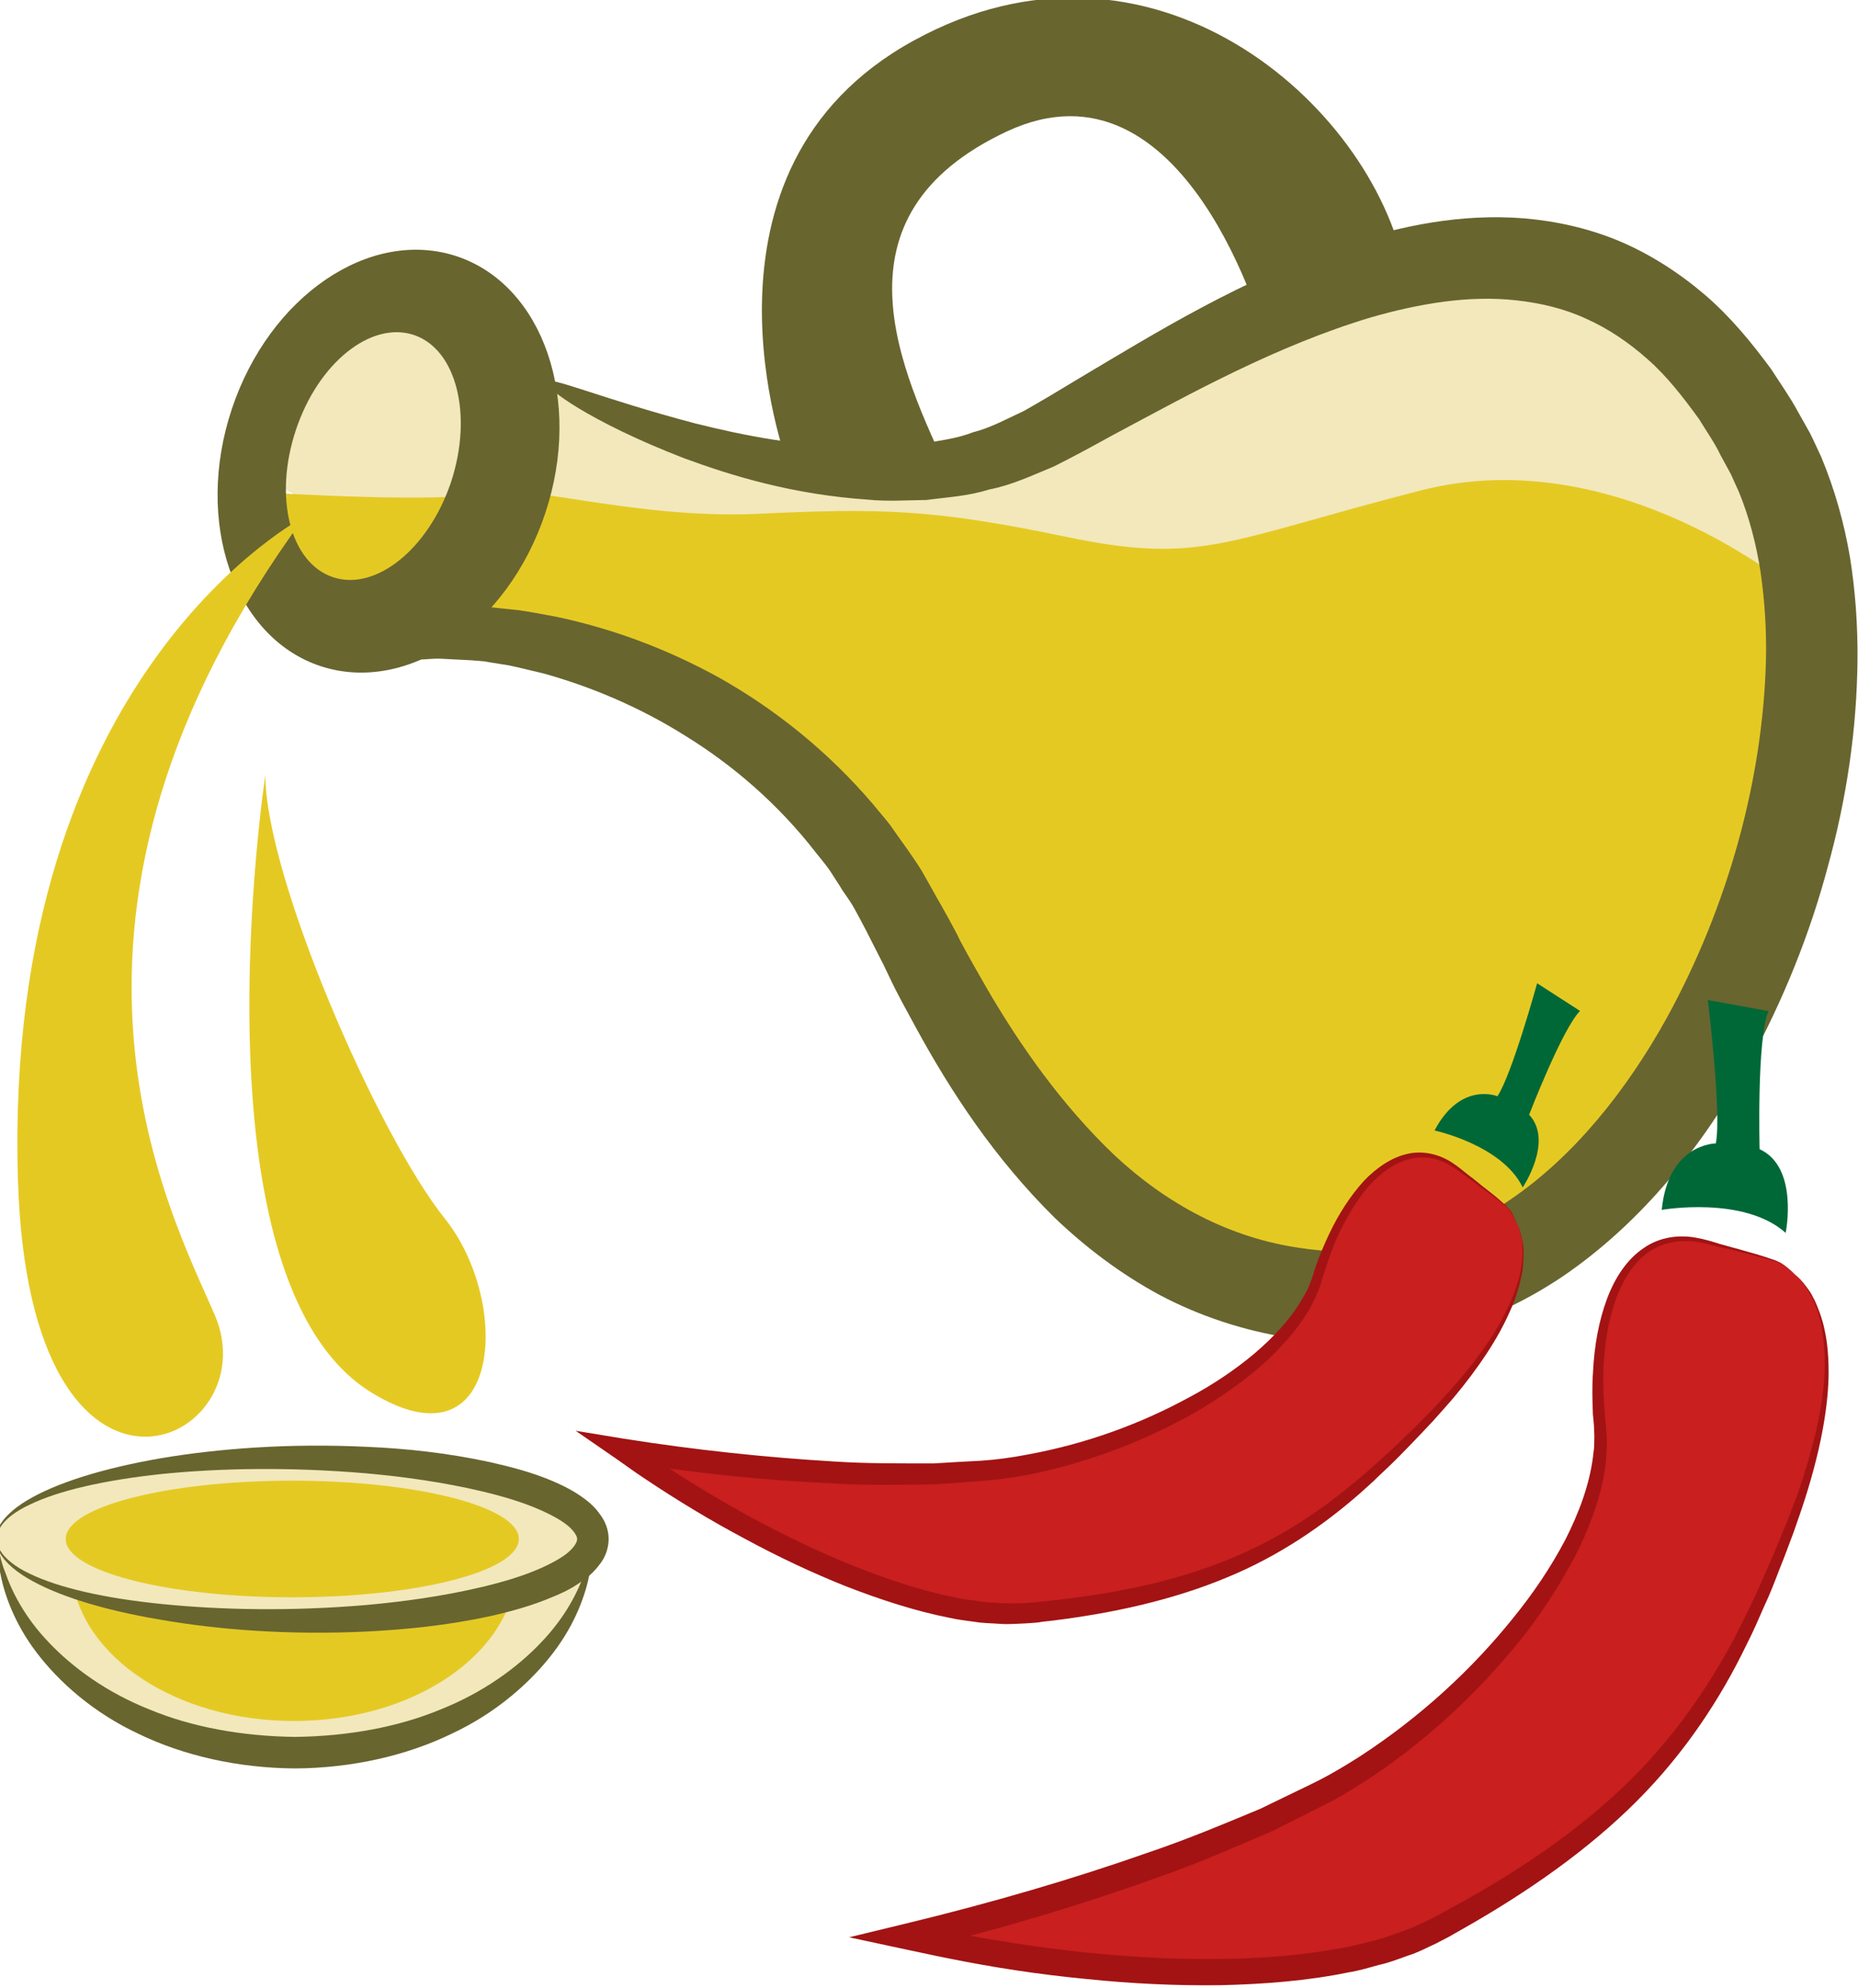
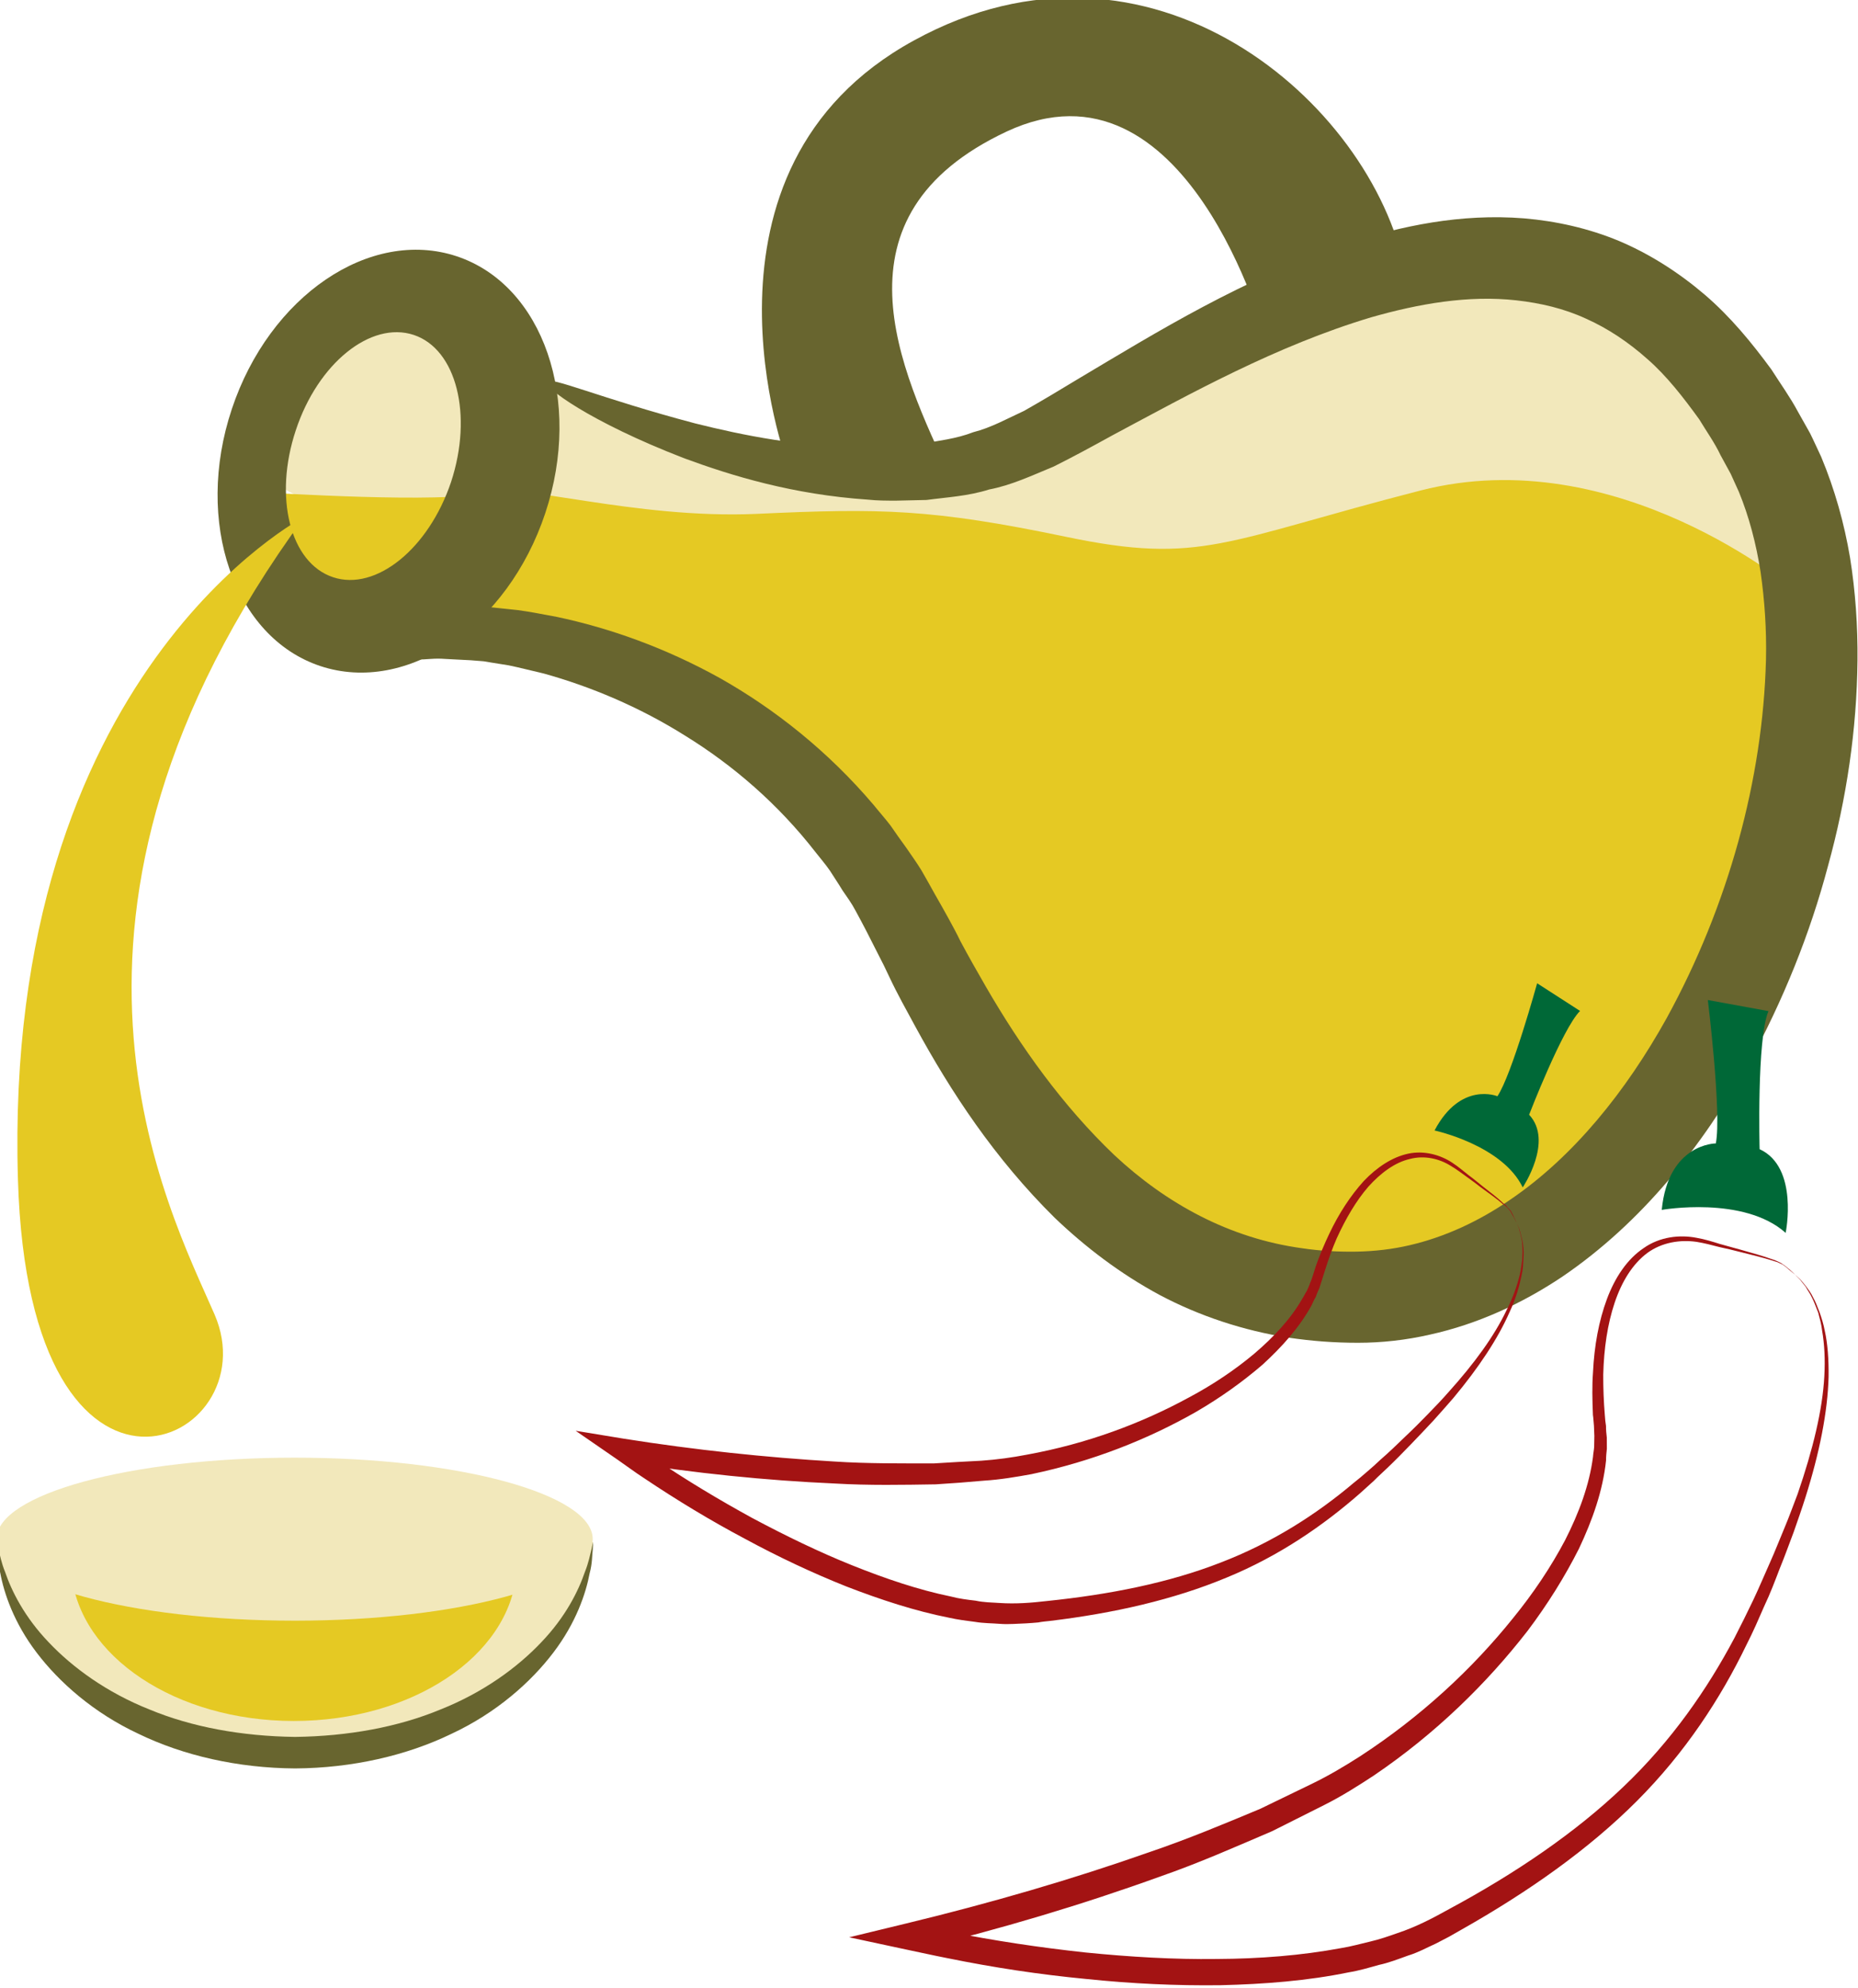
<svg xmlns="http://www.w3.org/2000/svg" xmlns:ns1="http://www.inkscape.org/namespaces/inkscape" xmlns:ns2="http://sodipodi.sourceforge.net/DTD/sodipodi-0.dtd" width="1452.857mm" height="1554.516mm" viewBox="0 0 1452.857 1554.516" version="1.1" id="svg8" ns1:version="0.92.4 (5da689c313, 2019-01-14)" ns2:docname="Chilli olej.svg">
  <defs id="defs2">
    <style type="text/css" id="style2">
    .fil1 {fill:#E8C882;fill-rule:nonzero}
    .fil2 {fill:#EACA81;fill-rule:nonzero}
    .fil0 {fill:#FCE097;fill-rule:nonzero}
   </style>
    <style type="text/css" id="style2-8">
    .str0 {stroke:white;stroke-width:70.56}
    .fil3 {fill:#30561A;fill-rule:nonzero}
    .fil4 {fill:#3C6626;fill-rule:nonzero}
    .fil2 {fill:#4E7A34;fill-rule:nonzero}
    .fil1 {fill:#72915D;fill-rule:nonzero}
    .fil7 {fill:#CE9E63;fill-rule:nonzero}
    .fil6 {fill:#D89E52;fill-rule:nonzero}
    .fil5 {fill:#D8B280;fill-rule:nonzero}
    .fil0 {fill:white;fill-rule:nonzero}
   </style>
    <style type="text/css" id="style2-7">
    .str0 {stroke:white;stroke-width:70.56}
    .fil3 {fill:#4A4A2F;fill-rule:nonzero}
    .fil4 {fill:#686532;fill-rule:nonzero}
    .fil5 {fill:#878664;fill-rule:nonzero}
    .fil2 {fill:#C95700;fill-rule:nonzero}
    .fil1 {fill:#EC7703;fill-rule:nonzero}
    .fil0 {fill:white;fill-rule:nonzero}
   </style>
    <style type="text/css" id="style2-9">
    .fil3 {fill:#949B76;fill-rule:nonzero}
    .fil1 {fill:#C7D39F;fill-rule:nonzero}
    .fil0 {fill:#EA5215;fill-rule:nonzero}
    .fil2 {fill:#EF8137;fill-rule:nonzero}
   </style>
    <style type="text/css" id="style2-5">
    .fil1 {fill:#949B76;fill-rule:nonzero}
    .fil0 {fill:#EDC7A2;fill-rule:nonzero}
    .fil2 {fill:#F4DCC9;fill-rule:nonzero}
    .fil3 {fill:#F5E0D0;fill-rule:nonzero}
   </style>
    <style type="text/css" id="style2-56">
   
    .fil1 {fill:#628C2C;fill-rule:nonzero}
    .fil0 {fill:#DB7552;fill-rule:nonzero}
   
  </style>
    <style type="text/css" id="style2-1">
   
    .fil8 {fill:#6E3357;fill-rule:nonzero}
    .fil4 {fill:#89892E;fill-rule:nonzero}
    .fil3 {fill:#994374;fill-rule:nonzero}
    .fil1 {fill:#A3A549;fill-rule:nonzero}
    .fil5 {fill:#D0D354;fill-rule:nonzero}
    .fil0 {fill:#D6C2A1;fill-rule:nonzero}
    .fil6 {fill:#DADD5E;fill-rule:nonzero}
    .fil7 {fill:#E6D6BE;fill-rule:nonzero}
    .fil2 {fill:#F3E7D1;fill-rule:nonzero}
   
  </style>
    <style type="text/css" id="style2-54">
   
    .fil1 {fill:#AF5C09;fill-rule:nonzero}
    .fil4 {fill:#C1691A;fill-rule:nonzero}
    .fil0 {fill:#C86B01;fill-rule:nonzero}
    .fil2 {fill:#DD8024;fill-rule:nonzero}
    .fil5 {fill:#E0B24C;fill-rule:nonzero}
    .fil3 {fill:#FBD268;fill-rule:nonzero}
   
  </style>
    <style type="text/css" id="style2-2">
   
    .fil0 {fill:#A05517;fill-rule:nonzero}
    .fil2 {fill:#CE9619;fill-rule:nonzero}
    .fil3 {fill:#E88225;fill-rule:nonzero}
    .fil1 {fill:#F9C02B;fill-rule:nonzero}
    .fil4 {fill:#FFDB92;fill-rule:nonzero}
   
  </style>
    <style type="text/css" id="style2-59">
   
    .fil5 {fill:#BA5E5B;fill-rule:nonzero}
    .fil3 {fill:#BD3B3B;fill-rule:nonzero}
    .fil1 {fill:#C2332E;fill-rule:nonzero}
    .fil0 {fill:#C95454;fill-rule:nonzero}
    .fil2 {fill:#E1DCC9;fill-rule:nonzero}
    .fil4 {fill:#F1EFD8;fill-rule:nonzero}
   
  </style>
    <style type="text/css" id="style2-73">
   
    .fil3 {fill:black;fill-rule:nonzero}
    .fil6 {fill:#006837;fill-rule:nonzero}
    .fil5 {fill:#A31313;fill-rule:nonzero}
    .fil1 {fill:#C91F1F;fill-rule:nonzero}
    .fil2 {fill:#DDDDDD;fill-rule:nonzero}
    .fil4 {fill:#E6E6E6;fill-rule:nonzero}
    .fil0 {fill:white;fill-rule:nonzero}
   
  </style>
    <style type="text/css" id="style2-4">
   
    .str0 {stroke:white;stroke-width:70.56}
    .fil2 {fill:#68652F;fill-rule:nonzero}
    .fil3 {fill:#E5C923;fill-rule:nonzero}
    .fil1 {fill:#F2E8BB;fill-rule:nonzero}
    .fil0 {fill:white;fill-rule:nonzero}
   
  </style>
  </defs>
  <ns2:namedview id="base" pagecolor="#ffffff" bordercolor="#666666" borderopacity="1.0" ns1:pageopacity="0.0" ns1:pageshadow="2" ns1:zoom="0.0875" ns1:cx="6230.3877" ns1:cy="2755.1316" ns1:document-units="mm" ns1:current-layer="layer1-1" showgrid="false" ns1:window-width="1920" ns1:window-height="1001" ns1:window-x="-9" ns1:window-y="-9" ns1:window-maximized="1" />
  <g ns1:label="Vrstva 1" ns1:groupmode="layer" id="layer1" transform="translate(1625.998,926.457)">
    <g ns1:label="Vrstva 1" ns1:groupmode="layer" transform="matrix(0.265,0,0,0.265,70.487,180.565)" id="layer1-1">
      <g transform="translate(-13392.895,-16328.108)" id="Vrstva_x0020_1-8">
        <path d="m 7757,13555 75,-411 273,-87 249,13 186,273 63,-66 407,226 587,52 411,-100 398,-174 447,-261 510,-87 373,62 398,348 149,485 -136,311 c 0,0 -1095,-224 -1157,-199 -62,25 -1604,25 -1641,25 -38,0 -939,-227 -939,-227 l -442,-71 z" style="fill:#f2e8bb;fill-rule:nonzero" id="path9-9" class="fil1" ns1:connector-curvature="0" />
        <path d="m 6982,16701 c 31,348 412,621 880,621 467,0 848,-273 879,-621 z" style="fill:#f2e8bb;fill-rule:nonzero" id="path11-8" class="fil1" ns1:connector-curvature="0" />
        <path d="m 8741,16701 c 0,0 0,8 -1,24 -2,15 -1,39 -9,68 -11,59 -40,146 -107,234 -66,87 -168,178 -301,240 -132,64 -293,101 -461,102 -169,-1 -330,-38 -462,-102 -133,-62 -235,-153 -301,-240 -67,-88 -96,-175 -107,-234 -7,-29 -7,-53 -9,-68 -1,-16 -1,-24 -1,-24 0,0 2,8 5,23 4,15 8,38 19,65 19,56 57,133 129,208 70,74 171,148 297,198 125,52 273,79 430,81 156,-2 304,-29 429,-81 126,-50 227,-124 297,-198 72,-75 110,-152 129,-208 11,-27 15,-50 19,-65 3,-15 5,-23 5,-23 z" style="fill:#68652f;fill-rule:nonzero" id="path13-7" class="fil2" ns1:connector-curvature="0" />
        <path d="m 8515,16794 c -23,244 -308,435 -657,435 -348,0 -633,-191 -656,-435 l -17,-102 1337,-8 z" style="fill:#e5c923;fill-rule:nonzero" id="path15-9" class="fil3" ns1:connector-curvature="0" />
        <path d="m 12283,13890 c 0,0 -520,-441 -1100,-292 -580,149 -647,220 -1045,137 -398,-83 -549,-85 -914,-68 -364,16 -709,-96 -808,-63 -99,34 -640,0 -640,0 l 74,249 338,104 365,83 597,215 381,381 c 0,0 199,382 232,432 33,49 348,397 348,397 l 332,282 414,199 398,-99 431,-199 315,-315 c 0,0 166,-431 183,-481 16,-50 116,-514 116,-514 z" style="fill:#e5c923;fill-rule:nonzero" id="path17-2" class="fil3" ns1:connector-curvature="0" />
        <path d="m 8603,13277 c 11,6 -16,80 -76,215 -31,67 -70,150 -117,246 -12,24 -24,49 -37,75 -6,12 -12,25 -18,37 -3,7 -7,15 -10,22 -6,14 -13,29 -20,43 -3,7 -6,14 -9,21 l -4,10 c -1,2 -2,4 -2,5 l 7,-1 c 35,-6 63,-9 102,-8 5,0 8,0 15,0 l 28,3 c 19,2 38,4 57,6 38,5 76,13 115,20 156,33 320,91 482,181 161,91 318,215 453,374 16,20 34,40 50,61 15,22 30,43 46,65 15,22 31,44 45,67 13,23 27,47 40,71 13,23 27,47 40,71 12,22 24,44 35,67 24,45 49,89 75,134 103,178 227,352 379,497 154,144 341,246 554,275 53,8 110,11 162,10 52,-1 105,-7 156,-19 103,-24 203,-70 296,-134 187,-127 342,-320 462,-536 182,-332 284,-705 293,-1058 2,-89 -4,-175 -16,-259 -13,-83 -34,-163 -64,-236 l -24,-53 -30,-55 c -18,-38 -42,-71 -63,-106 -47,-65 -96,-128 -152,-177 -56,-50 -117,-91 -182,-120 -65,-30 -134,-46 -205,-54 -142,-16 -289,10 -429,50 -280,84 -531,224 -763,348 -58,32 -115,63 -173,92 -65,27 -127,56 -191,68 -63,20 -126,23 -185,31 -30,1 -60,1 -89,2 -29,0 -57,0 -84,-3 -221,-15 -401,-70 -542,-122 -282,-109 -416,-211 -407,-226 9,-18 159,49 439,123 140,35 315,71 514,71 25,1 50,-1 75,-3 26,-2 51,-4 77,-7 51,-10 104,-15 155,-35 52,-13 100,-40 150,-63 53,-30 108,-63 164,-97 227,-135 479,-292 792,-398 156,-50 331,-88 519,-73 94,8 190,29 281,67 92,39 177,94 252,158 76,65 139,142 197,221 26,41 55,81 78,124 l 36,64 c 11,22 22,47 33,70 40,96 68,196 85,297 16,100 23,202 22,304 -2,203 -32,407 -87,606 -53,200 -132,396 -234,583 -137,244 -315,469 -550,629 -118,79 -250,140 -391,171 -70,16 -141,24 -212,24 -70,0 -136,-5 -204,-15 -134,-21 -264,-64 -381,-126 -117,-63 -220,-142 -310,-228 -177,-175 -306,-371 -411,-564 -26,-48 -53,-96 -76,-145 -11,-24 -23,-48 -35,-71 -11,-22 -22,-43 -33,-65 -11,-21 -22,-42 -33,-62 -11,-21 -25,-40 -38,-59 -12,-20 -25,-39 -37,-58 -13,-19 -28,-36 -42,-54 -111,-143 -244,-257 -383,-343 -138,-87 -283,-147 -420,-185 -35,-8 -69,-17 -103,-24 -17,-3 -33,-5 -50,-8 l -24,-4 -38,-3 c -26,-1 -52,-3 -77,-4 -12,-1 -26,-1 -40,0 -15,1 -29,2 -43,2 -56,2 -106,6 -154,9 l 1,-10 c 2,-6 6,-12 9,-18 l 21,-34 c 13,-23 26,-45 39,-67 25,-43 50,-84 74,-124 20,-34 40,-66 59,-98 15,-24 30,-48 44,-71 57,-91 106,-167 147,-229 82,-123 131,-184 143,-178 z" style="fill:#68652f;fill-rule:nonzero" id="path19-0" class="fil2" ns1:connector-curvature="0" />
        <path d="m 8322,13573 c -66,197 -222,323 -348,281 -127,-42 -176,-236 -110,-434 65,-197 221,-323 348,-281 126,42 175,236 110,434 z m 17,-666 c -256,-85 -553,117 -664,451 -111,333 6,673 261,758 256,85 553,-117 664,-451 111,-333 -6,-673 -261,-758 z" style="fill:#68652f;fill-rule:nonzero" id="path21-5" class="fil2" ns1:connector-curvature="0" />
        <path d="m 9314,13517 c 0,0 -323,-866 374,-1247 696,-382 1349,181 1449,678 l -164,48 -249,149 c 0,0 -232,-855 -763,-606 -530,249 -314,701 -165,1019 h -501 z" style="fill:#68652f;fill-rule:nonzero" id="path23-5" class="fil2" ns1:connector-curvature="0" />
        <path d="m 7890,13675 c 0,0 -891,460 -846,1956 33,1111 746,780 580,398 -136,-313 -596,-1177 266,-2354 z" style="fill:#e5c923;fill-rule:nonzero" id="path25-9" class="fil3" ns1:connector-curvature="0" />
-         <path d="m 7774,14438 c 0,0 -227,1493 315,1823 381,232 414,-265 215,-514 -199,-248 -530,-1011 -530,-1309 z" style="fill:#e5c923;fill-rule:nonzero" id="path27-5" class="fil3" ns1:connector-curvature="0" />
        <path d="m 6981,16692 c 0,-132 394,-240 880,-240 485,0 879,108 879,240 0,133 -394,241 -879,241 -486,0 -880,-108 -880,-241 z" style="fill:#f2e8bb;fill-rule:nonzero" id="path29-1" class="fil1" ns1:connector-curvature="0" />
-         <path d="m 6981,16692 c 0,0 -1,15 12,36 13,21 42,46 85,66 86,42 222,73 392,90 170,17 374,22 599,3 112,-10 229,-26 347,-54 58,-14 117,-31 171,-55 27,-12 54,-26 75,-42 21,-16 33,-35 32,-44 1,-8 -11,-27 -32,-43 -21,-16 -48,-30 -75,-42 -54,-24 -113,-41 -171,-55 -118,-28 -235,-44 -347,-54 -225,-19 -429,-15 -599,2 -170,18 -306,49 -392,91 -43,20 -72,44 -85,65 -13,22 -12,37 -12,36 1,1 -3,-14 8,-38 12,-23 40,-51 82,-76 85,-51 221,-94 393,-124 172,-29 379,-45 610,-34 116,5 237,18 362,45 62,14 125,30 188,57 32,14 64,30 94,53 16,12 31,26 44,45 14,18 25,44 25,72 0,29 -11,55 -25,73 -13,18 -28,33 -44,44 -30,24 -62,40 -94,53 -63,27 -126,44 -188,58 -125,27 -246,39 -362,45 -231,11 -438,-5 -610,-35 -172,-29 -308,-72 -393,-123 -42,-25 -70,-53 -82,-77 -11,-24 -7,-38 -8,-38 z" style="fill:#68652f;fill-rule:nonzero" id="path31-2" class="fil2" ns1:connector-curvature="0" />
-         <path d="m 7185,16692 c 0,-95 299,-172 668,-172 370,0 669,77 669,172 0,95 -299,172 -669,172 -369,0 -668,-77 -668,-172 z" style="fill:#e5c923;fill-rule:nonzero" id="path33-3" class="fil3" ns1:connector-curvature="0" />
      </g>
      <g transform="matrix(-1.083,-0.342,-0.342,1.083,13026.6,-13972.332)" id="Vrstva_x0020_1">
-         <path d="m 8271,15129 c -92,39 -212,194 -186,627 30,505 119,824 563,1278 251,257 869,396 1297,428 0,0 -585,-343 -917,-690 -309,-322 -508,-845 -393,-1113 116,-268 104,-531 -118,-541 -222,-11 -190,-13 -246,11 z" style="fill:#c91f1f;fill-rule:nonzero" id="path85" class="fil1" ns1:connector-curvature="0" />
+         <path d="m 8271,15129 z" style="fill:#c91f1f;fill-rule:nonzero" id="path85" class="fil1" ns1:connector-curvature="0" />
        <path d="m 8271,15129 c 0,0 6,-2 18,-7 5,-2 12,-6 21,-8 4,-1 9,-1 14,-2 5,0 11,0 17,0 23,0 51,2 85,4 17,1 35,2 54,4 20,1 41,2 61,5 42,7 85,28 113,66 28,39 41,91 42,149 1,58 -9,121 -28,187 -10,32 -22,66 -36,100 -3,8 -7,17 -11,25 -3,10 -7,19 -11,28 -3,9 -6,19 -9,28 -2,10 -4,20 -7,29 -16,78 -13,159 -2,240 13,80 34,162 63,244 60,162 147,326 268,479 31,38 63,76 99,111 36,35 72,70 109,106 78,67 156,136 242,200 170,130 354,255 551,374 8,-18 18,-40 28,-63 -28,-2 -63,-5 -98,-9 -121,-13 -239,-32 -354,-55 -115,-24 -226,-52 -332,-87 -106,-34 -207,-75 -299,-124 -24,-12 -45,-26 -67,-39 -22,-13 -42,-28 -62,-43 -40,-29 -74,-63 -108,-99 -137,-141 -253,-288 -336,-439 -84,-152 -132,-309 -159,-456 -3,-19 -6,-37 -9,-55 -3,-18 -5,-36 -8,-54 -5,-36 -8,-71 -12,-105 -4,-34 -6,-67 -9,-99 -3,-32 -4,-63 -6,-94 -3,-121 4,-227 26,-312 11,-43 25,-80 41,-111 7,-16 16,-29 24,-42 10,-12 18,-23 27,-32 8,-9 17,-15 24,-22 7,-5 14,-9 19,-13 12,-6 17,-9 17,-9 0,0 -6,3 -17,8 -6,4 -13,8 -20,13 -8,6 -17,12 -26,22 -9,8 -17,19 -27,31 -9,12 -19,26 -27,41 -18,31 -33,69 -46,112 -25,87 -37,194 -37,317 0,31 1,63 2,95 2,33 3,66 6,101 2,34 4,70 9,106 2,18 4,36 6,55 2,18 5,37 8,56 22,151 67,313 149,471 82,158 198,310 334,456 8,9 17,18 25,27 9,9 18,18 27,27 20,18 38,37 60,52 21,16 42,33 65,46 23,15 45,30 69,42 95,53 199,95 307,132 109,36 222,66 339,90 117,25 237,44 361,57 35,4 71,7 100,10 l 158,15 -129,-78 c -194,-117 -378,-240 -547,-367 -86,-63 -165,-130 -242,-195 -36,-34 -72,-68 -108,-102 -36,-34 -67,-69 -98,-106 -120,-146 -210,-305 -271,-462 -31,-78 -54,-157 -68,-234 -13,-78 -17,-155 -4,-228 2,-8 3,-18 5,-26 3,-9 5,-18 8,-27 3,-8 6,-17 9,-25 4,-9 7,-18 11,-26 13,-36 25,-71 33,-105 18,-68 26,-133 23,-193 -3,-60 -19,-115 -51,-155 -31,-41 -79,-62 -123,-67 -22,-3 -43,-3 -62,-3 -20,-1 -38,-1 -55,-2 -34,-1 -63,-2 -86,-1 -6,0 -11,0 -17,1 -5,1 -10,1 -14,3 -9,2 -16,6 -22,8 -11,5 -17,8 -17,8 z" style="fill:#a31313;fill-rule:nonzero" id="path87" class="fil5" ns1:connector-curvature="0" />
        <path d="m 8652,15073 c 0,0 -192,-100 -325,-40 0,0 18,-173 130,-187 0,0 94,-272 86,-349 l 159,20 c 0,0 -123,269 -132,349 0,0 118,37 82,207 z" style="fill:#006837;fill-rule:nonzero" id="path89" class="fil6" ns1:connector-curvature="0" />
-         <path d="m 9002,15218 c -59,60 -102,218 57,543 185,380 355,597 843,805 275,118 796,27 1136,-85 0,0 -561,-77 -928,-238 -341,-150 -661,-489 -658,-732 3,-244 -90,-443 -265,-380 -174,63 -150,51 -185,87 z" style="fill:#c91f1f;fill-rule:nonzero" id="path91" class="fil1" ns1:connector-curvature="0" />
        <path d="m 9002,15218 c 0,0 4,-4 11,-11 4,-3 8,-8 14,-13 3,-2 7,-4 10,-6 4,-2 8,-4 13,-5 18,-8 40,-15 67,-24 13,-5 28,-10 43,-15 15,-5 32,-11 49,-15 34,-9 74,-6 107,15 34,20 61,57 81,101 19,44 31,96 38,153 3,28 4,58 4,89 0,7 0,15 0,23 0,8 0,16 0,24 1,9 2,17 2,25 2,8 3,17 4,25 13,65 41,126 75,185 36,58 78,114 127,168 98,106 218,204 360,284 36,19 73,38 112,53 38,16 78,32 117,47 81,27 164,55 251,77 172,46 354,84 544,112 0,-16 1,-37 2,-57 -23,7 -51,16 -79,24 -97,29 -194,52 -290,71 -97,18 -192,32 -284,39 -93,7 -184,9 -270,0 -22,-1 -43,-5 -64,-9 -21,-2 -41,-8 -61,-13 -41,-10 -78,-25 -116,-42 -150,-65 -287,-140 -400,-231 -113,-90 -200,-195 -267,-301 -9,-13 -17,-26 -25,-39 -8,-13 -16,-26 -23,-39 -16,-26 -30,-52 -43,-76 -14,-25 -27,-50 -39,-74 -12,-24 -24,-48 -34,-71 -42,-92 -70,-176 -80,-249 -6,-36 -7,-69 -5,-98 1,-15 4,-28 6,-41 3,-12 6,-23 10,-32 3,-10 8,-18 12,-25 4,-7 8,-12 10,-16 7,-9 11,-13 11,-13 0,0 -4,4 -11,12 -3,5 -7,10 -11,17 -4,7 -9,14 -13,24 -5,10 -8,21 -11,33 -3,12 -7,26 -8,41 -3,29 -4,63 1,100 8,75 33,162 72,257 10,23 21,48 32,72 12,25 24,50 37,76 13,26 26,52 41,79 7,13 15,26 22,40 8,14 16,27 24,41 66,109 152,220 266,315 114,96 251,176 403,245 9,4 19,8 28,13 10,4 19,8 30,12 20,7 41,16 62,21 22,5 43,12 65,15 22,4 44,8 67,10 90,10 184,9 279,3 95,-7 192,-20 290,-39 98,-18 197,-42 296,-71 29,-8 57,-18 80,-25 l 127,-39 -125,-18 c -187,-28 -368,-65 -539,-108 -86,-21 -168,-48 -248,-73 -39,-15 -78,-30 -116,-44 -38,-15 -74,-32 -109,-51 -140,-74 -259,-167 -357,-269 -49,-50 -92,-104 -127,-159 -35,-56 -63,-114 -76,-174 -2,-7 -3,-15 -5,-22 -1,-8 -2,-15 -2,-23 -1,-7 -1,-15 -1,-22 0,-8 0,-16 0,-24 -1,-32 -4,-62 -8,-91 -8,-58 -23,-111 -44,-157 -22,-45 -52,-82 -89,-103 -37,-21 -81,-22 -116,-12 -18,5 -34,12 -50,18 -15,5 -29,11 -42,16 -27,10 -49,18 -67,27 -4,1 -9,3 -12,6 -4,2 -8,4 -11,6 -6,5 -10,10 -14,14 -7,7 -10,11 -10,11 z" style="fill:#a31313;fill-rule:nonzero" id="path93" class="fil5" ns1:connector-curvature="0" />
        <path d="m 9277,15054 c 0,0 -179,-17 -263,72 0,0 -41,-139 41,-185 0,0 -15,-240 -45,-297 l 128,-35 c 0,0 -9,247 10,311 0,0 103,-9 129,134 z" style="fill:#006837;fill-rule:nonzero" id="path95" class="fil6" ns1:connector-curvature="0" />
      </g>
    </g>
  </g>
</svg>